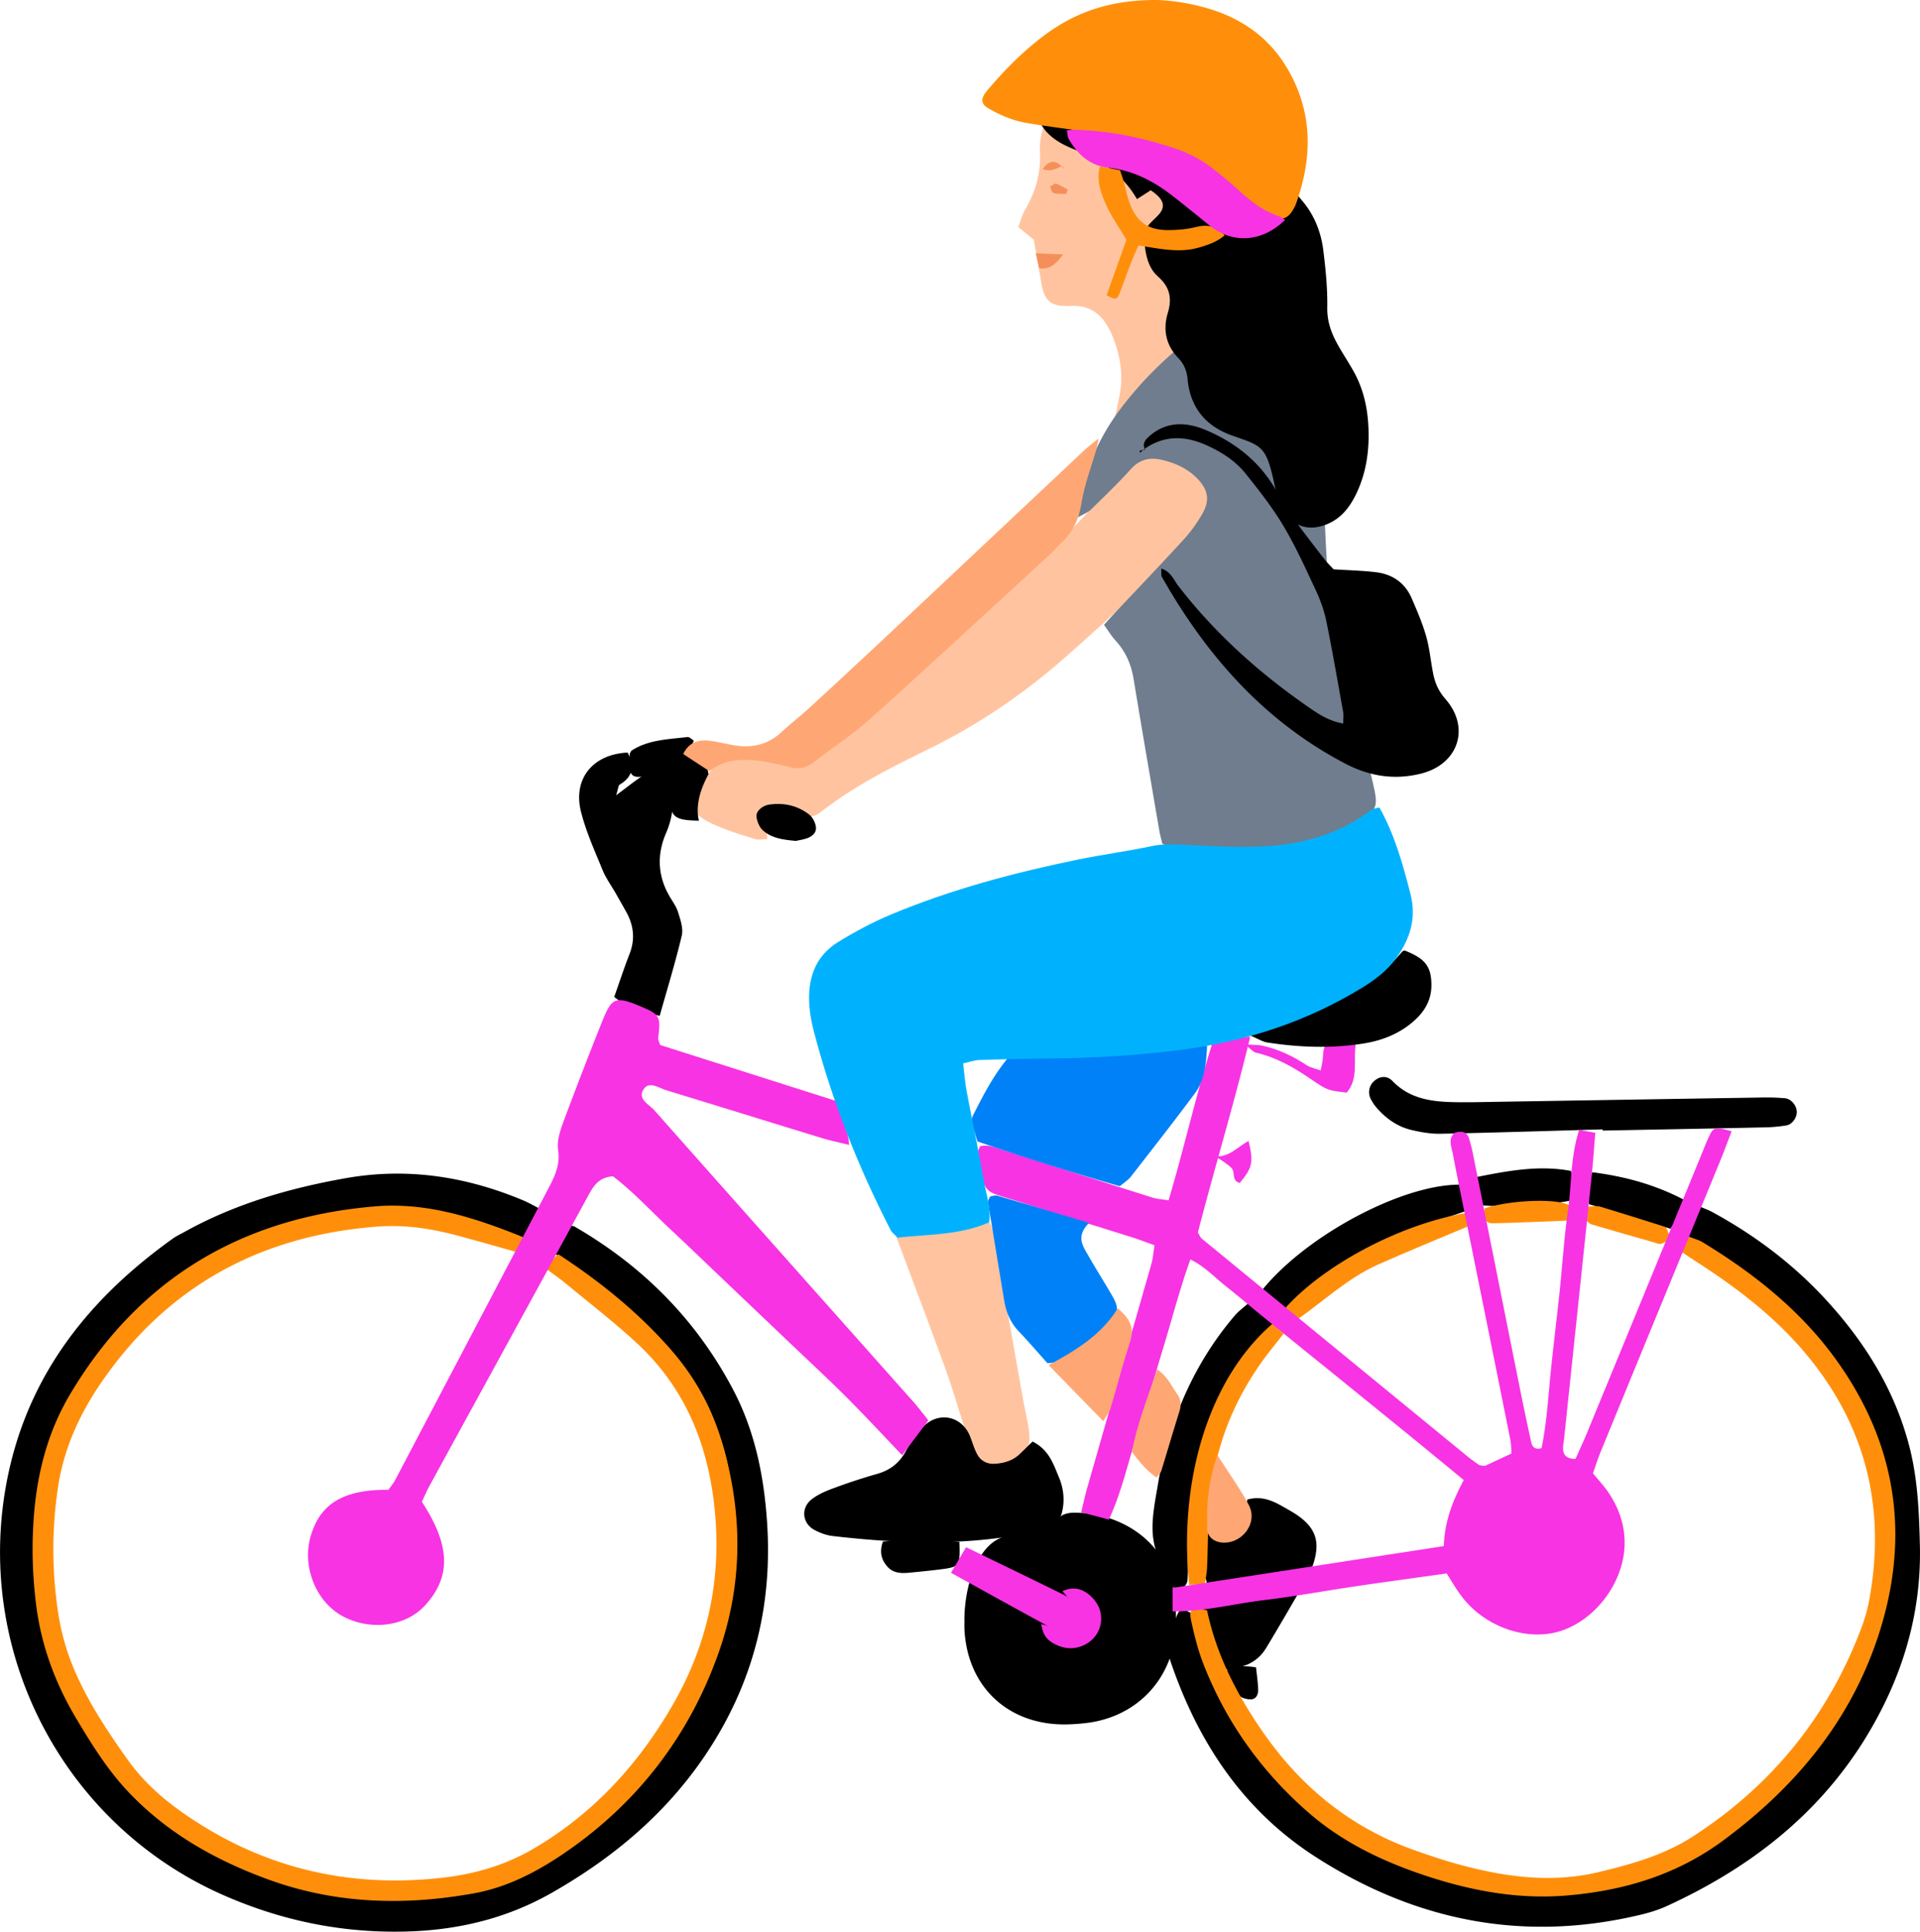
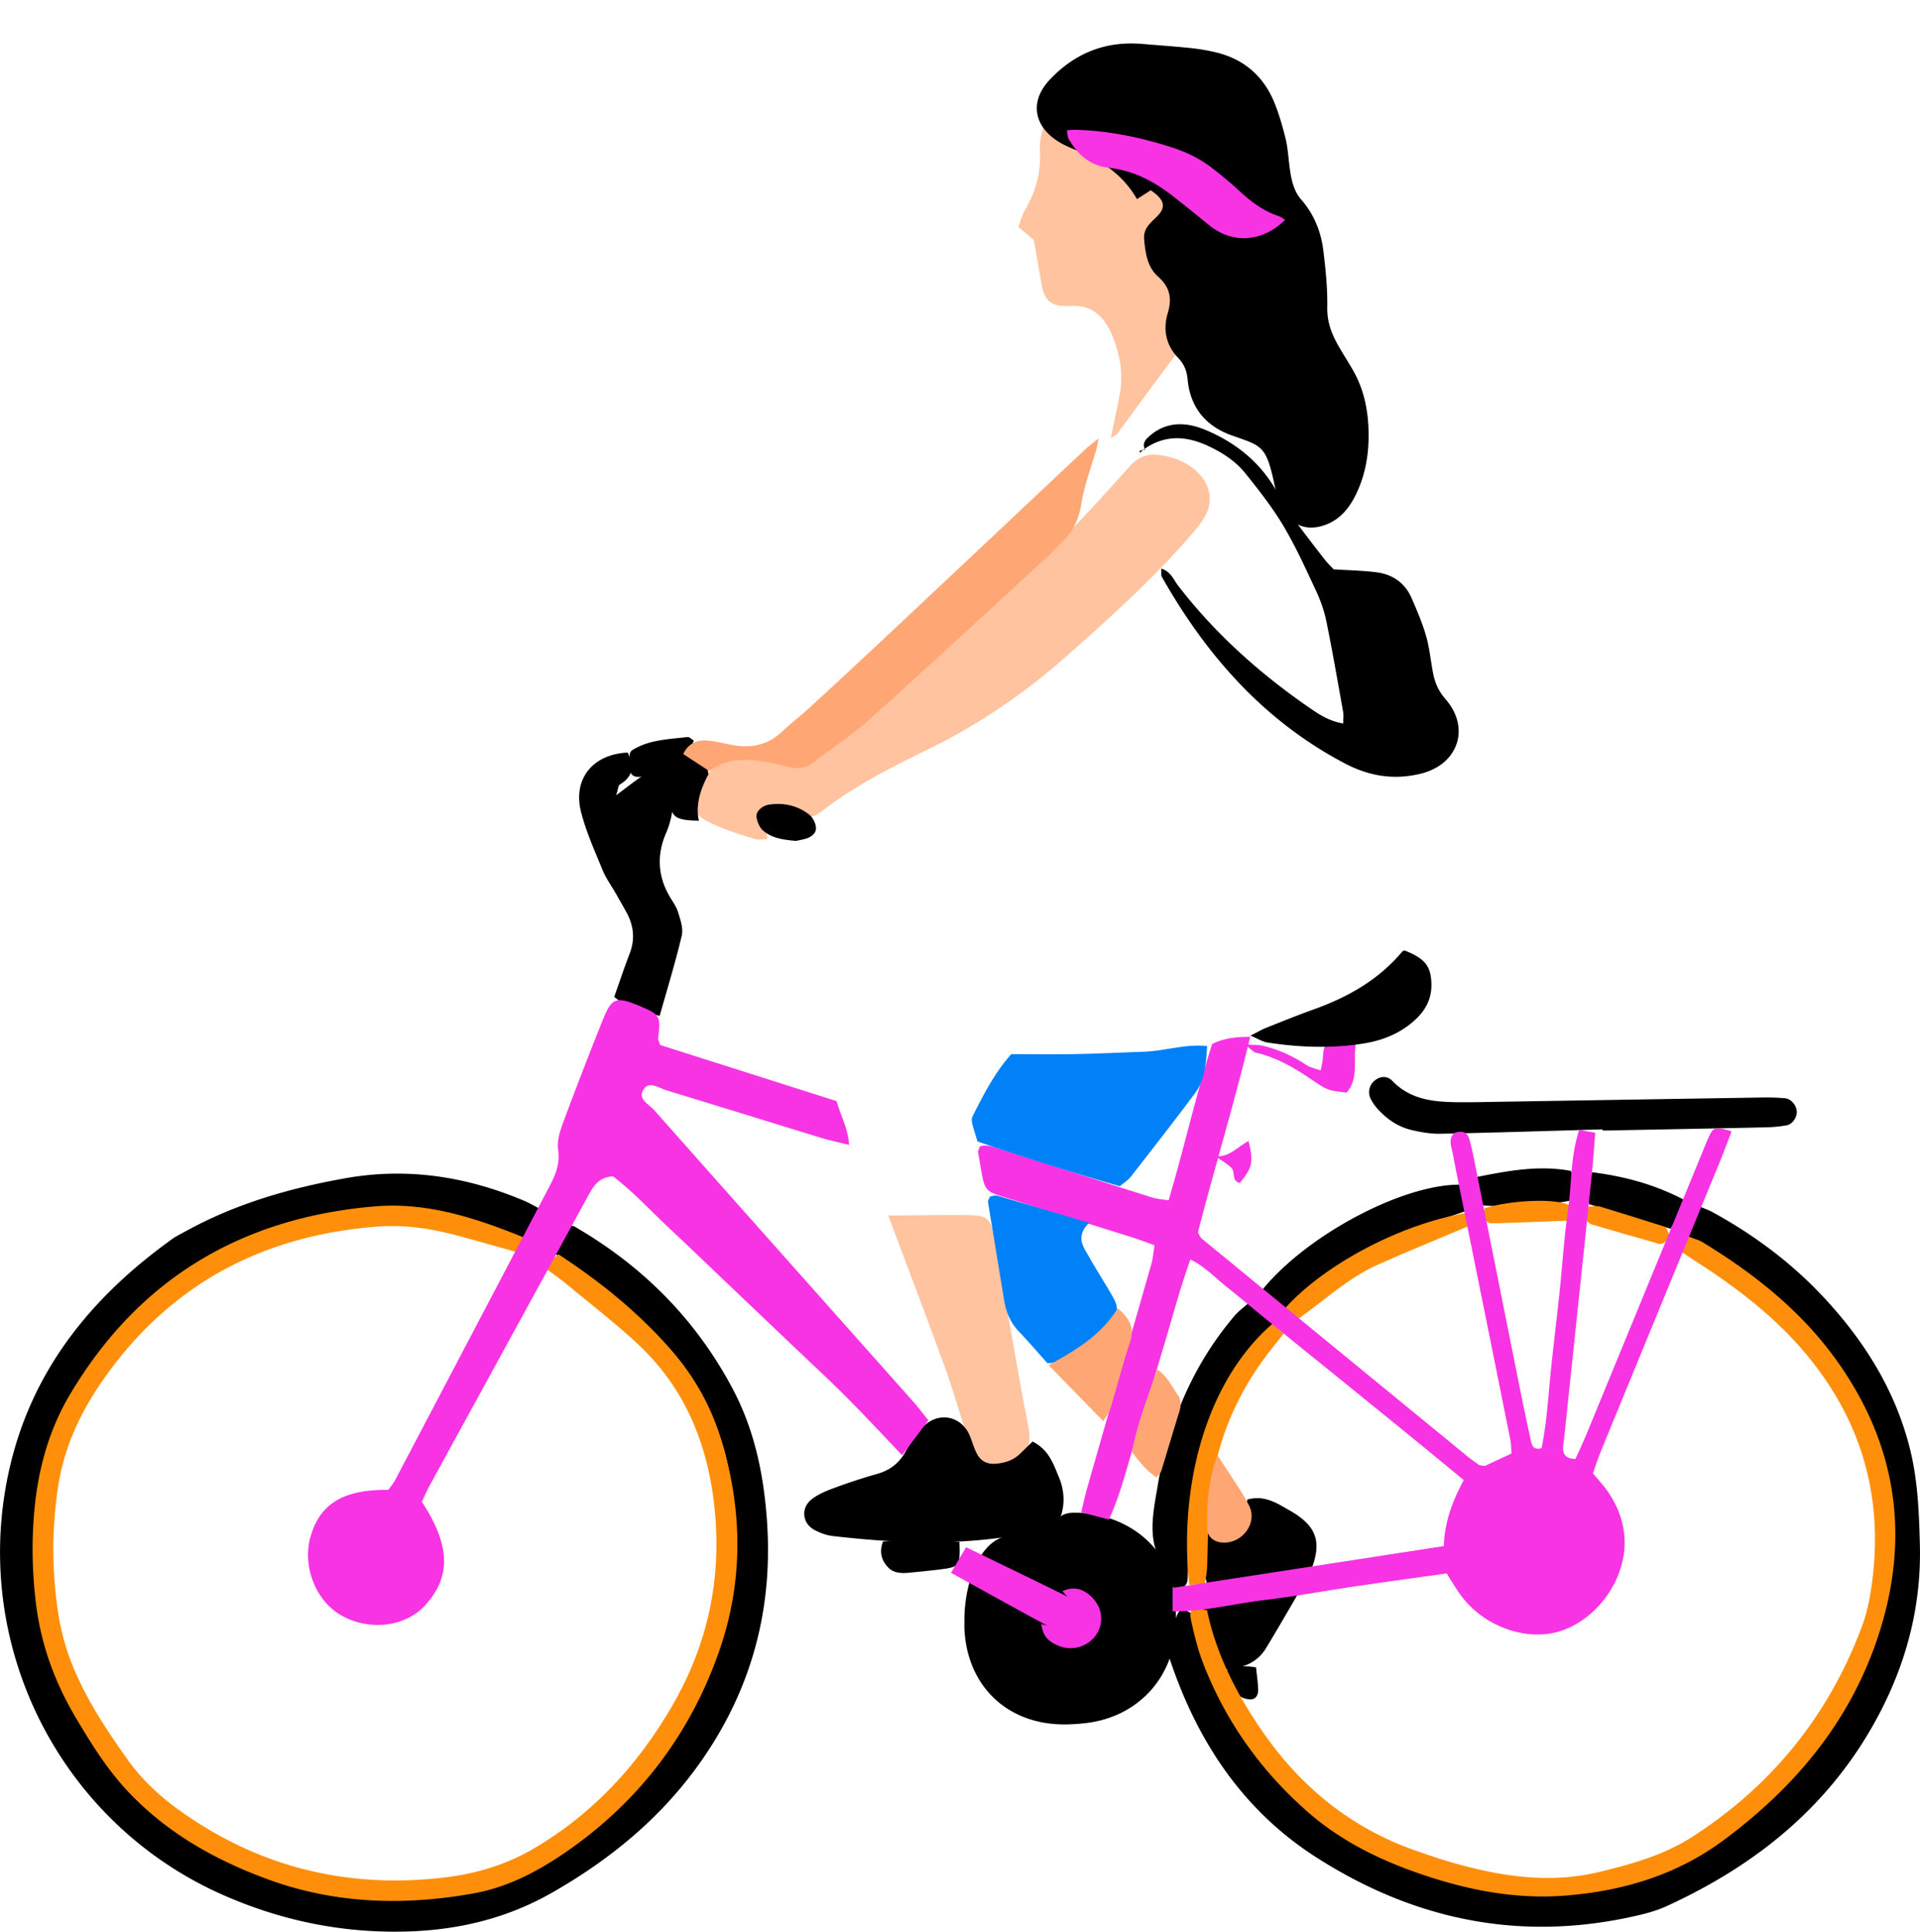
<svg xmlns="http://www.w3.org/2000/svg" width="159" height="160" viewBox="0 0 159 160" fill="none">
  <g clip-path="url(#clip0_8_3673)">
    <path d="M63.518 69.507c.11-.622-.353-.742-.527-1.043-.431-.76-.11-1.533.739-1.697.75-.147 1.52-.161 2.125.386.746.681 1.438.633 2.197.041 2.731-2.12 5.815-3.664 8.891-5.173 4.196-2.06 7.992-4.66 11.465-7.75 3.296-2.926 6.574-5.872 9.521-9.16.596-.667 1.205-1.334 1.7-2.077.918-1.368.661-2.915-.567-4.027-.928-.838-2.05-1.218-3.258-1.338-.952-.096-1.69.315-2.341 1.05-3.518 3.97-7.177 7.812-11.116 11.364-3.935 3.548-7.7 7.295-11.91 10.538-.65.503-1.272 1.044-1.947 1.51-1.978 1.358-2.046 1.871-4.236 1.002-.801-.318-1.766-.253-2.66-.298-1.369-.068-2.491.4-3.19 1.65-.037.065-.071.13-.116.191-1.368 2.053-1.197 2.734 1.058 3.713 1.023.445 2.095.773 3.162 1.101.315.096.688.014 1.013.014l-.003.003zm20.811-50.702c.496.407.835.688 1.28 1.05.195 1.116.417 2.351.626 3.593.205 1.229.647 1.923 2.033 1.893.075 0 .15.017.222.01 2.112-.195 3.132 1.088 3.772 2.833.55 1.495.763 3.038.441 4.623-.219 1.088-.445 2.176-.712 3.483.308-.222.48-.294.575-.424 1.646-2.214 3.255-4.462 4.935-6.649 1.434-1.861 2.615-3.808 2.895-6.203a14.175 14.175 0 00-.359-5.331c-.79-2.977-1.848-5.84-3.936-8.198-.345-.39-.715-.763-1.084-1.133-1.52-1.523-3.306-1.954-5.343-1.26-2.053.699-3.09 2.242-3.477 4.292a4.682 4.682 0 00-.078 1.115c.102 1.773-.353 3.394-1.25 4.914-.219.373-.321.817-.544 1.402l.004-.01zm-10.77 81.874c1.666 4.451 3.227 8.544 4.723 12.663.66 1.817 1.177 3.689 1.786 5.523.209.633.431 1.276.773 1.841.497.817 1.417 1.091 2.345.828 1.653-.469 2.265-1.413 2.009-3.172-.12-.811-.319-1.608-.462-2.412-.736-4.103-1.445-8.212-2.208-12.311-.564-3.046-.332-3.001-3.5-3.005-1.774 0-3.546.028-5.466.045z" fill="#FFC49F" />
    <path d="M112.303 86.267c-.695-.13-1.051-.24-1.41-.257-.808-.034-1.119.205-1.273.94-.062.292-.052.596-.093.89-.027.22-.085.435-.161.818-.421-.15-.838-.222-1.16-.434-1.133-.753-2.344-1.321-3.668-1.619-.35-.078-.719-.054-1.441-.102.489.38.674.633.907.684 1.711.394 3.182 1.246 4.609 2.228 1.359.93 1.38.896 2.909 1.08 1.037-1.21.5-2.672.777-4.228h.004zm-8.905 8.239c-.869.438-1.55 1.328-2.724 1.276.445.318.941.582 1.317.965.322.325-.027 1.078.681 1.228 1.054-1.283 1.147-1.693.726-3.473v.004z" fill="#F733E4" />
-     <path d="M91.423 51.749c.339.469.603.913.945 1.29.835.913 1.307 1.964 1.506 3.185.69 4.195 1.416 8.387 2.132 12.575.061.36.16.712.25 1.091.325.106.602.264.882.274 3.501.14 7.009.438 10.49-.308 1.694-.362 3.302-.937 4.798-1.8 1.54-.886 1.721-1.18 1.341-2.88a150.022 150.022 0 00-1.803-7.155c-.657-2.371-1.492-4.698-1.742-7.165-.151-1.485-.267-2.97-.353-4.459-.14-2.46-.222-4.92-.362-7.38-.185-3.237-.972-6.34-2.252-9.307-.38-.88-.869-1.748-1.475-2.488-1.106-1.344-2.615-1.68-4.24-.999-.818.343-1.62.787-2.328 1.318-2.467 1.837-4.66 3.962-6.505 6.436-1.588 2.125-2.639 4.5-3.241 7.072-.117.496-.1 1.02-.168 1.786.476-.277.808-.397 1.034-.619 1.119-1.095 2.255-2.183 3.302-3.346.75-.832 1.598-1.02 2.621-.774 1.11.267 2.119.726 2.92 1.564.859.9 1.03 1.752.42 2.847a11.882 11.882 0 01-1.563 2.17c-1.81 1.984-3.672 3.924-5.514 5.881-.352.373-.694.756-1.095 1.194v-.003z" fill="#6F7D8E" />
    <path d="M94.158 16.489c.414-.267.776-.496 1.136-.729 1.081.725 1.297 1.338.62 2.063-.559.596-1.257 1.03-1.164 2.023.106 1.142.273 2.289 1.153 3.065.986.87 1.167 1.81.808 3.001-.418 1.39-.161 2.672.859 3.733.493.513.712 1.075.78 1.786.216 2.313 1.499 3.867 3.658 4.633 2.519.897 2.851.8 3.566 4.226a7.08 7.08 0 00.801 2.073c.719 1.229 1.934 1.602 3.282 1.143 1.294-.441 2.081-1.413 2.646-2.583.896-1.861 1.136-3.85.999-5.885-.103-1.506-.465-2.96-1.205-4.277-1.054-1.886-2.221-3.18-2.183-5.318.027-1.557-.134-3.127-.322-4.674-.191-1.58-.784-3.045-1.848-4.253-1.122-1.273-.883-3.476-1.293-5.088-.257-1.01-.541-2.022-.938-2.98-.921-2.217-2.587-3.606-4.935-4.14a16.912 16.912 0 00-1.985-.329c-1.335-.137-2.676-.229-4.014-.342-3.03-.253-5.572.763-7.646 2.963-1.584 1.68-1.4 3.648.48 4.972.482.339 1.036.592 1.584.814 2.105.849 3.96 2.005 5.157 4.106l.004-.003zM47.07 101.493c-.404.801-.766 1.512-1.167 2.303.698.492 1.3.917 1.906 1.341 2.944 2.07 5.712 4.328 8.015 7.127 2.687 3.264 4.316 6.984 4.781 11.168.589 5.266.25 10.447-1.892 15.384-1.906 4.394-4.71 8.134-8.337 11.251a40.338 40.338 0 01-7.187 4.951c-2.751 1.475-5.753 2.07-8.836 2.248a27.413 27.413 0 01-6.475-.397c-4.757-.856-9.223-2.402-13.193-5.276-3.648-2.642-6.516-5.909-8.542-9.923-1.698-3.36-2.998-6.833-3.203-10.648-.428-7.87 1.386-14.973 7.03-20.78 1.248-1.283 2.467-2.624 3.863-3.736 4.572-3.638 9.883-5.475 15.64-6.135.37-.042.746-.035 1.119-.079 4.038-.486 7.885.246 11.605 1.796.404.168.818.312 1.252.479.784-.67.948-1.546 1.345-2.405-.581-.298-1.026-.561-1.502-.756-4.726-1.975-9.6-2.724-14.689-1.817-4.664.828-9.161 2.131-13.323 4.444-.325.182-.67.339-.971.555-7.334 5.245-12.45 11.911-13.916 21.077-2.22 13.913 5.223 27.62 18.077 33.286 4.819 2.125 9.798 3.148 15.024 3.032 4.312-.096 8.398-1.041 12.214-3.217 5.425-3.093 10.004-7.035 13.327-12.366 3.518-5.645 4.941-11.777 4.483-18.401-.267-3.85-1.027-7.545-2.844-10.974-3.056-5.765-7.485-10.199-13.121-13.45-.058-.034-.14-.027-.48-.089l-.003.007zm53.487 36.94c.596-.099 1.167-.205 1.739-.287 1.105-.161 1.981-.705 2.553-1.646 1.198-1.978 2.348-3.99 3.515-5.988.075-.127.126-.27.184-.407.959-2.395.507-3.733-1.783-5.023-1.016-.575-2.043-1.277-3.466-.883-.134.537-.247 1.105-.418 1.656-.147.476-.565.671-1.064.551a4.193 4.193 0 01-.633-.219c-.883-.363-1.746-.376-2.567.243-.226-2.036.643-6.631 1.742-9.156 1.228-2.83 3.053-5.284 5.154-7.665-.743-.619-1.366-1.136-2.071-1.725-.431.387-.848.685-1.174 1.061-3.227 3.778-5.174 8.175-6.194 13.006-.11.51-.185 1.03-.277 1.543-.647 3.593-.493 4.568 1.174 7.706.215.403.568.527.924.356.212-.103.428-.428.445-.668.054-.797.02-1.598.02-2.511 1.824 2.053 1.992 3.114.945 5.454-.137-.024-.298-.007-.41-.075-1.069-.633-1.23-.596-1.555.397-.044.14 0 .335-.082.434-.972 1.153-.575 2.317-.14 3.545 2.286 6.457 5.972 11.883 11.786 15.637 8.303 5.355 17.297 7.144 26.995 4.811.723-.175 1.448-.397 2.122-.705 6.732-3.086 12.42-7.418 16.386-13.793 3.063-4.951 4.73-10.285 4.583-16.147-.069-2.692-.175-5.368-.839-8.003-1.201-4.763-3.713-8.783-6.998-12.345-2.707-2.933-5.87-5.304-9.377-7.213-.257-.14-.538-.236-.911-.4-.664.663-.883 1.509-1.177 2.446.568.356 1.126.712 1.691 1.061 3.388 2.09 6.481 4.53 9.164 7.49 3.902 4.304 5.695 9.396 5.729 15.144a50.86 50.86 0 01-.195 4.701c-.472 5.636-2.857 10.471-6.358 14.803-3.101 3.835-6.989 6.726-11.301 9.05-2.539 1.368-5.335 1.995-8.186 2.104-8.723.339-16.526-2.08-23.063-8.051-2.919-2.669-4.976-5.94-6.533-9.543-.082-.188-.048-.428-.082-.753l.003.007zm-15.051-19.031c-.434.421-.746.732-1.064 1.033-.568.544-1.284.75-2.036.801-.644.045-1.185-.222-1.49-.797-.242-.455-.386-.962-.574-1.448-.67-1.727-2.629-2.145-3.936-.78-.558.585-1.016 1.29-1.406 2.002-.538.982-1.304 1.564-2.372 1.865a48.113 48.113 0 00-3.604 1.184c-.623.229-1.26.499-1.78.896-.954.722-.82 2.033.234 2.577.455.236.968.427 1.475.486 5.646.65 11.283.852 16.885-.387.431-.096.893-.202 1.25-.445.345-.233.711-.606.82-.989.288-1.023.196-2.077-.222-3.062-.455-1.078-.804-2.245-2.173-2.943l-.007.007z" fill="#000" />
    <path d="M121.385 100.306c-.181-.815-.338-1.516-.489-2.187-4.774-.027-12.673 4.182-16.341 8.688.489.732 1.17 1.238 1.926 1.598 1.513-1.222 2.944-2.413 4.415-3.552 1.554-1.201 3.344-1.981 5.154-2.682 1.722-.671 3.491-1.225 5.332-1.862l.003-.003zM57.063 62.455c.13-.376.247-.715.39-1.122-.177-.103-.362-.305-.523-.288-1.612.192-3.272.223-4.654 1.14-.062.127-.12.191-.124.26-.17 1.926.117 2.176 1.9 1.676.49-.136.979-.266 1.642-.448-.058.801-.12 1.451-.154 2.105-.099 1.864.223 2.162 2.338 2.196-.263-1.1 0-2.379.787-3.839-.041-1.016-1.078-1.119-1.598-1.683l-.004.003zm65.151 35.048c.16.93.28 1.632.393 2.3 1.458.225 5.486.027 7.358-.346.284-.763.291-1.557.134-2.474-2.646-.5-5.195-.02-7.889.52h.004zm9.65-.41c-.396 1.026-.42 1.813-.27 2.645l6.749 2.032c.226-.359.482-.705.667-1.084.188-.387.305-.805.483-1.294-2.427-1.273-4.887-1.947-7.625-2.3h-.004zM65.913 69.65c.24-.054.53-.102.812-.184.455-.133.869-.441.848-.896-.02-.384-.26-.87-.561-1.102-.972-.756-2.118-1.006-3.34-.821-.537.082-1.082.547-1.027.995.048.397.24.87.527 1.13.743.673 1.722.78 2.741.879zm13.953 64.592c0 .226-.01.448 0 .674.223 4.818 3.669 8.017 8.515 7.907a16.608 16.608 0 001.564-.113c4.216-.496 7.214-3.668 7.43-7.921a15.28 15.28 0 00-.15-2.905c-.617-4.325-4.587-6.655-8.365-6.593-.353.007-.787.099-1.04.318-1.137.982-2.526 1.338-3.926 1.499-1.458.167-2.265 1.006-2.909 2.159-.705 1.273-1.132 3.182-1.122 4.975h.003zM94.77 37.187c1.718-1.201 3.484-1.095 5.308-.236 1.171.55 2.245 1.245 3.043 2.24 1.119 1.393 2.234 2.813 3.148 4.343 1.03 1.728 1.865 3.575 2.717 5.403.377.804.678 1.666.856 2.535.507 2.487.938 4.989 1.386 7.49.051.28.007.575.007.961-1.253-.205-2.17-.862-3.066-1.488-4.008-2.796-7.605-6.036-10.6-9.92-.383-.495-.602-1.176-1.403-1.42.021.288-.034.531.055.692 3.683 6.501 8.457 11.935 15.175 15.456 1.992 1.043 4.055 1.389 6.287.83 3.059-.762 4.12-3.77 2.015-6.179-.588-.674-.866-1.348-1.023-2.148-.198-1.027-.291-2.077-.578-3.077-.308-1.067-.753-2.104-1.198-3.127-.551-1.273-1.588-1.978-2.937-2.145-1.105-.137-2.221-.158-3.524-.243-.182-.199-.497-.503-.767-.849a182.74 182.74 0 01-2.844-3.74 11.184 11.184 0 01-.924-1.526c-1.324-2.58-3.433-4.318-6.047-5.42-1.663-.701-3.364-.745-4.808.63-.278.264-.449.595-.213.992l-.054-.061-.01.007z" fill="#000" />
    <path d="M51.023 65.867c.174-.534.178-.815.304-.887 1.133-.674 1.212-1.577.65-2.648-2.88.133-4.554 2.17-3.86 4.914.418 1.649 1.133 3.23 1.783 4.814.281.684.73 1.297 1.099 1.947.294.516.592 1.036.88 1.557.605 1.108.725 2.24.256 3.442-.458 1.18-.852 2.385-1.27 3.562.883.725 1.708 1.074 3.765 1.57.62-2.207 1.297-4.407 1.828-6.641.14-.592-.11-1.314-.302-1.937-.15-.49-.479-.92-.739-1.375-.958-1.677-1.016-3.425-.27-5.16a6.89 6.89 0 00.585-2.792c.004-.938.257-1.875.418-2.919-1.157-.175-1.975.36-2.773.845-.729.445-1.389 1-2.354 1.708zm81.694 27.773c4.483-.085 8.97-.168 13.453-.267a11.899 11.899 0 001.779-.164c.497-.089.887-.695.846-1.174-.041-.503-.469-1.026-.983-1.074a17.953 17.953 0 00-2.012-.058c-7.176.113-14.353.232-21.526.349-1.123.017-2.242.048-3.364.04-2.04-.016-4.039-.143-5.599-1.761-.442-.459-1.003-.394-1.431-.065a1.233 1.233 0 00-.342 1.601c.137.26.308.513.507.732.759.856 1.68 1.51 2.796 1.78.79.191 1.622.338 2.429.325 4.484-.09 8.963-.236 13.447-.363v.1zm-16.383-14.918c-.068.027-.161.034-.202.082-1.968 2.357-4.531 3.798-7.378 4.814-1.331.476-2.639 1.01-3.953 1.533-.329.13-.637.318-1.246.626.654.274 1.006.507 1.383.565 2.662.414 5.335.51 8.005.082 1.567-.253 3.011-.832 4.206-1.916.862-.78 1.396-1.718 1.389-2.926-.007-1.53-.5-2.183-2.207-2.853l.003-.007zm-36.882 48.995a32.665 32.665 0 00-6.335-.035c-.318.887-.11 1.574.432 2.139.444.465 1.07.499 1.676.445.969-.093 1.938-.185 2.9-.315 1.317-.181 1.399-.318 1.327-2.234zm24.565 10.384c-.887-.15-1.69-.114-2.409.11.058.848.541 1.529.999 2.186.165.236.64.356.976.353.431 0 .619-.401.609-.791-.014-.585-.106-1.17-.175-1.858zM94.825 37.252c-.15.023-.301.047-.448.078-.004 0 .017.113.027.171.12-.106.24-.215.366-.318l.058.069h-.003z" fill="#000" />
    <path d="M42.97 103.758c.202-.335.387-.637.548-.903-.14-.202-.195-.387-.308-.432-3.905-1.57-7.889-2.867-12.17-2.504-11.03.934-19.552 5.991-25.25 15.585-1.83 3.083-2.703 6.478-2.98 10.009-.192 2.453-.13 4.92.178 7.38.427 3.401 1.584 6.522 3.326 9.441 1.263 2.118 2.563 4.215 4.264 6.025 3.248 3.459 7.262 5.714 11.667 7.319 5.554 2.022 11.276 2.176 17.022 1.133 2.666-.483 5.103-1.725 7.341-3.241 6.143-4.154 10.483-9.792 12.926-16.752 2.064-5.875 1.982-11.897.103-17.847-.842-2.662-2.221-5.061-4.062-7.169-2.721-3.117-5.91-5.68-9.333-7.917-.465.349-.771.773-.917 1.272.5.377 1.047.753 1.56 1.174 1.955 1.618 3.97 3.172 5.832 4.893 4.168 3.849 6.06 8.766 6.516 14.337.459 5.615-.732 10.826-3.552 15.695-2.824 4.879-6.506 8.903-11.39 11.798-2.296 1.362-4.777 2.118-7.392 2.436-7.974.968-15.287-.773-21.875-5.43-1.722-1.218-3.251-2.618-4.48-4.353-1.602-2.258-3.131-4.554-4.257-7.1a19.464 19.464 0 01-1.455-4.927 34.753 34.753 0 01-.03-10.487c.472-3.182 1.769-6.029 3.548-8.633 5.514-8.065 13.269-12.246 22.954-12.971 2.265-.168 4.473.178 6.65.766 1.645.445 3.288.914 5.02 1.4l-.004.003zm96.783-1.372c-.236.531-.383.856-.565 1.263.476.315.9.599 1.331.876 3.536 2.279 6.831 4.828 9.473 8.15 4.662 5.861 6.14 12.496 4.812 19.805a13.747 13.747 0 01-.664 2.367c-2.758 7.302-7.433 13.061-13.994 17.287-2.361 1.519-5.01 2.261-7.713 2.912-3.916.944-7.721.424-11.51-.592-1.225-.329-2.429-.736-3.627-1.154-5.339-1.857-9.518-5.231-12.717-9.85-2.143-3.094-3.854-6.392-4.62-10.077-1.294-.257-1.53-.113-1.305.913.257 1.164.541 2.334.969 3.443 1.862 4.831 4.791 8.937 8.679 12.348 2.738 2.399 5.945 3.976 9.37 5.146 3.926 1.342 7.93 2.122 12.105 1.769 4.709-.396 9.083-1.71 12.926-4.554 5.852-4.325 10.383-9.697 12.741-16.646 2.803-8.267 1.732-16.068-3.408-23.196-2.933-4.064-6.787-7.12-11.037-9.707-.308-.188-.678-.28-1.246-.506v.003zm-41.266 28.886c.476-.031.835-.051 1.29-.079.069-.469.164-.893.181-1.321.093-2.012.048-4.041.274-6.035.507-4.476 2.214-8.493 5.01-12.038.322-.407.644-.814 1.061-1.345-.338-.304-.633-.567-.917-.821-5.482 4.732-7.789 13.382-6.9 21.639z" fill="#FF8F0B" />
    <path d="M80.003 128.151l-1.25 2.114c2.694 1.489 5.353 2.967 8.03 4.418.451.243.961.404 1.461.527.558.14 1.023-.082 1.338-.568.339-.527.291-1.198-.181-1.629-.38-.346-.804-.671-1.263-.9-2.66-1.317-5.336-2.604-8.135-3.962z" fill="#F733E4" />
    <path d="M106.478 108.288l.965.992c2.225-1.56 4.182-3.425 6.626-4.52 2.436-1.091 4.914-2.094 7.529-3.199-.052-.308-.113-.701-.178-1.095-5.442.924-11.694 4.243-14.942 7.826v-.004zm16.468-8.208c-.092.715-.031 1.252.688 1.238 2.053-.044 4.107-.143 6.297-.225.038-.462.072-.869.103-1.219-.887-.646-4.887-.51-7.088.206zm8.614-.154c-.11.353-.219.688-.329 1.037.213.174.36.383.551.441 1.712.51 3.433.996 5.151 1.485.212.062.462.185.643.127.243-.079.548-.27.616-.483.076-.222-.068-.54-.178-.787-.048-.106-.243-.167-.383-.212-1.704-.54-3.405-1.081-5.116-1.594-.271-.082-.582-.01-.962-.01l.007-.004z" fill="#FF8F0B" />
    <path d="M119.572 128.055c-7.673 1.184-15.045 2.32-22.468 3.463v1.95c2.663.011 5.117-.646 7.608-.944 2.522-.301 5.021-.767 7.533-1.136 2.505-.37 5.013-.708 7.559-1.068.332.531.596.972.88 1.396.209.308.431.613.674.893 1.988 2.293 5.298 3.323 7.902 2.471 2.824-.924 5.093-3.867 5.267-6.922.096-1.694-.431-3.244-1.393-4.636-.339-.49-.749-.924-1.218-1.496.205-.578.4-1.204.65-1.81 3.289-8.017 6.588-16.027 9.877-24.04.335-.815.636-1.646.955-2.478-1.294-.366-1.486-.342-1.804.302-.263.533-.472 1.094-.701 1.649-3.152 7.668-6.301 15.339-9.456 23.003-.308.753-.657 1.489-.965 2.184-.664-.004-.993-.257-1.03-.787-.021-.295.054-.592.085-.89.756-7.206 1.52-14.416 2.269-21.622.123-1.187.202-2.378.312-3.712l-1.328-.243c-.74 2.238-.62 4.496-.935 6.689-.314 2.218-.455 4.459-.687 6.69-.226 2.155-.493 4.304-.716 6.46-.229 2.196-.339 4.41-.783 6.528-.678.171-.798-.236-.873-.578a234.649 234.649 0 01-1.01-4.824c-1.249-6.224-2.488-12.452-3.737-18.676a16.131 16.131 0 00-.363-1.522c-.195-.65-.67-.712-1.245-.51-.521.523-.233 1.14-.127 1.69.489 2.566 1.027 5.126 1.543 7.688 1.079 5.345 2.16 10.69 3.228 16.034.072.353.061.722.096 1.136l-2.198 1.023c-.174-.017-.246-.017-.318-.034-.072-.014-.154-.027-.212-.068-.305-.216-.613-.431-.9-.668-7.344-6.015-14.685-12.03-22.023-18.052-.106-.089-.16-.243-.321-.5 1.355-5.283 2.991-10.61 4.332-16.212-1.221.01-2.149.1-3.152.596-1.334 4.195-2.3 8.56-3.607 12.947-.527-.089-.961-.11-1.358-.236-4.131-1.307-8.258-2.628-12.386-3.945-.623-.198-1.242-.469-1.882-.29-.072.229-.171.372-.15.492.684 3.74.147 3.028 3.63 4.164 3.053.996 6.126 1.93 9.19 2.898.56.178 1.108.39 1.793.637-.09.554-.123 1.06-.257 1.536-1.762 6.176-3.542 12.349-5.308 18.525-.181.633-.318 1.276-.51 2.053.822.215 1.51.393 2.3.602 1.071-2.347 1.588-4.753 2.337-7.076.78-2.416 1.465-4.862 2.204-7.291.709-2.337 1.318-4.705 2.204-7.176 1.222.606 2.023 1.496 2.937 2.218.937.742 1.848 1.519 2.772 2.275.924.756 1.855 1.512 2.782 2.265.986.801 1.978 1.598 2.964 2.395.931.753 1.858 1.506 2.785 2.259l2.786 2.261c.928.756 1.855 1.509 2.779 2.269.921.753 1.838 1.512 2.834 2.333-.917 1.711-1.588 3.425-1.653 5.475l.007-.007zm-87.409-4.66c-3.748-.031-5.668 1.16-6.444 3.873-.712 2.495.448 5.39 2.638 6.58 2.293 1.249 5.216.88 6.82-.859 2.194-2.374 2.136-4.968-.242-8.605.198-.414.397-.89.643-1.338 4.37-7.996 8.754-15.982 13.114-23.982.442-.811.877-1.564 2.07-1.636 1.695 1.29 3.207 2.943 4.833 4.462 1.64 1.53 3.251 3.09 4.873 4.633 1.568 1.495 3.139 2.987 4.706 4.482 1.622 1.547 3.272 3.07 4.856 4.65 1.575 1.571 3.084 3.203 4.679 4.873.76-1.01 1.427-1.899 2.173-2.888-.431-.534-.822-1.061-1.256-1.55-7.146-8.041-14.305-16.075-21.437-24.13-.442-.5-1.472-.95-.856-1.792.462-.627 1.246-.052 1.858.136 4.285 1.307 8.563 2.638 12.848 3.949.69.212 1.403.356 2.279.575-.1-1.413-.705-2.433-1.04-3.63-4.912-1.56-9.805-3.118-14.604-4.644-.095-.297-.191-.438-.174-.56.226-1.766.147-1.962-1.318-2.584-2.234-.948-2.508-.842-3.353 1.286a366.445 366.445 0 00-3.145 8.147c-.281.76-.579 1.629-.466 2.385.171 1.143-.199 2.043-.684 2.974-4.271 8.133-8.54 16.263-12.813 24.393-.137.26-.336.485-.558.807v-.007zm54.076 11.12c.116 1.051.646 1.441 1.27 1.732.629.291 1.28.356 1.96.13 1.273-.428 2.009-1.694 1.612-3.025-.14-.465-.483-.938-.859-1.249-.582-.479-1.287-.749-2.235-.318.216.25.367.462.555.633.164.15.376.246.547.387.503.407.784.903.558 1.567-.174.516-.743.763-1.513.619-.571-.106-1.129-.281-1.892-.476h-.004z" fill="#F733E4" />
    <path d="M92.737 98.252c.37-.318.695-.516.918-.8 1.783-2.293 3.576-4.578 5.308-6.912.694-.934.91-2.084.999-3.9-1.79-.192-3.511.413-5.27.472-1.862.061-3.724.157-5.586.191-1.786.034-3.572.007-5.359.007-1.362 1.526-2.238 3.247-3.114 4.961-.264.517-.209.544.315 2.272A250.995 250.995 0 0092.74 98.25l-.004.004zm-2.549 3.032c-2.913-.869-5.257-1.574-7.608-2.255-.185-.054-.414.048-.596.076-.071.181-.184.325-.167.445.438 2.716.893 5.426 1.338 8.143.16.975.51 1.844 1.212 2.577.817.855 1.584 1.755 2.371 2.634 1.198-.024 2.03-.687 2.85-1.29a17.071 17.071 0 002.328-2.066c.74-.787.74-1.266.199-2.207-.63-1.095-1.315-2.163-1.94-3.261-.473-.832-1.13-1.656.01-2.792l.003-.004z" fill="#0081F8" />
-     <path d="M74.329 102.506c2.481-.281 5.1-.185 7.59-1.266.144-1.201-.236-2.276-.427-3.357-.438-2.501-.969-4.985-1.438-7.48-.136-.725-.191-1.464-.297-2.326.51-.11.917-.267 1.328-.281 1.943-.065 3.884-.113 5.828-.13 3.74-.034 7.467-.257 11.177-.753 5.25-.701 10.178-2.33 14.712-5.105 1.095-.67 2.102-1.437 2.851-2.49 1.133-1.592 1.66-3.293 1.15-5.28-.63-2.464-1.304-4.897-2.574-7.162-.26.079-.503.085-.663.205-2.731 2.07-5.887 2.905-9.227 3.032-2.231.085-4.476-.058-6.711-.161-.75-.034-1.461-.038-2.21.12-2.044.43-4.125.705-6.171 1.126-5.278 1.084-10.476 2.467-15.455 4.544-1.51.63-2.968 1.413-4.364 2.268-2.005 1.228-2.587 3.189-2.392 5.427.058.667.192 1.334.36 1.984 1.495 5.732 3.661 11.21 6.368 16.476.096.188.298.325.562.602l.003.007z" fill="#00B2FE" />
    <path d="M90.971 36.317c-.513.421-.852.668-1.156.955-5.336 5.013-10.66 10.036-16 15.049a896.682 896.682 0 01-6.731 6.254c-.77.708-1.602 1.348-2.365 2.06-1.133 1.057-2.46 1.338-3.942 1.092-.661-.113-1.315-.288-1.979-.37-.944-.12-1.748.11-2.217 1.095.722.476 1.396.914 2.173 1.423 1.57-1.231 3.412-1.026 5.27-.653.438.089.88.181 1.311.304.78.226 1.451.072 2.094-.427 1.534-1.191 3.18-2.252 4.62-3.545 5-4.496 9.929-9.068 14.884-13.615.329-.301.616-.654.945-.958.968-.893 1.461-1.96 1.677-3.292.246-1.532.821-3.01 1.249-4.516.055-.199.082-.404.167-.863v.007zm-4.137 76.748c1.619 1.656 3.011 3.086 4.531 4.643.243-.414.48-.681.575-.992.561-1.855 1.034-3.733 1.643-5.57.397-1.198-.052-1.958-1.017-2.782-1.348 2.162-3.354 3.421-5.732 4.701zm8.997.352c-.832 2.44-1.67 4.562-2.094 6.837.609.804 1.198 1.543 2.043 2.121.168-.232.335-.379.393-.564.503-1.622.976-3.254 1.486-4.873.167-.533.174-1.006-.165-1.468-.465-.633-.752-1.413-1.663-2.053zm4.99 7.104c-.811 2.296-.89 4.195-.849 6.104.014.633.524 1.058 1.164 1.129 1.68.189 3.063-1.591 2.293-3.076-.678-1.303-1.554-2.498-2.608-4.157z" fill="#FFA774" />
-     <path d="M88.056 21.077a1154.6 1154.6 0 00-2.28-.102c.11.496.185.831.278 1.238.89.144 1.351-.335 2.002-1.136zm.373-5.375c-.319-.168-.627-.376-.965-.482-.134-.042-.34.15-.514.236.093.184.147.492.28.53.336.092.706.062 1.062.079.044-.12.089-.24.137-.363zm-.507-1.927c-.612-.588-1.112-.43-1.578.23.634.246 1.137-.004 1.636-.288l-.054.058h-.004z" fill="#F48F5B" />
-     <path d="M87.98 13.72l.154.316c-.072-.086-.14-.172-.212-.257l.055-.058h.003z" fill="#F48F5B" />
-     <path d="M95.862 0c-3.795-.024-6.673.944-9.244 2.83-1.803 1.324-3.37 2.901-4.815 4.605a3.49 3.49 0 00-.274.363c-.3.465-.222.848.274 1.146 1.006.599 2.084 1.05 3.241 1.246 1.345.229 2.7.4 4.052.595 1.653.24 3.31.452 4.952.732 2.656.452 4.935 1.773 7.119 3.264.917.627 1.752 1.37 2.638 2.04.524.397 1.051.794 1.619 1.115.63.356 1.167.185 1.567-.417.141-.209.264-.438.346-.67 1.359-3.806 1.389-7.532-.698-11.121-1.383-2.382-3.433-3.952-6.013-4.842A17.478 17.478 0 0095.862 0zm5.554 19.486c-.742-.838-1.516-.896-2.426-.67-.729.18-1.502.239-2.255.242-1.66.01-2.635-.698-3.2-2.275-.206-.568-.315-1.17-.48-1.755-.078-.288-.184-.565-.3-.928-.545-.106-1.075-.205-1.664-.321-.314 1.194.082 2.207.493 3.151.418.962 1.047 1.83 1.698 2.93-.5 1.395-1.072 3-1.64 4.59.712.408.86.384 1.072-.156.331-.849.633-1.708.961-2.56.181-.462.39-.913.603-1.4 1.728.25 3.374.65 5.03.162.722-.213 1.451-.442 2.115-1.01h-.007z" fill="#FF8F0B" />
    <path d="M106.42 18.21c-.178-.106-.332-.24-.51-.301-1.277-.425-2.317-1.201-3.289-2.111a30.805 30.805 0 00-2.327-1.94c-.969-.747-2.06-1.263-3.227-1.643-2.612-.848-5.277-1.39-8.026-1.468-.195-.007-.39.02-.694.041.061.291.054.548.16.732.747 1.287 1.766 2.207 3.317 2.375 2.03.223 3.754 1.13 5.332 2.368.992.78 1.978 1.57 2.953 2.371 1.941 1.591 4.408 1.447 6.307-.42l.004-.004z" fill="#F733E4" />
  </g>
  <defs>
    <clipPath id="clip0_8_3673">
      <path fill="#fff" transform="matrix(-1 0 0 1 159 0)" d="M0 0h159v160H0z" />
    </clipPath>
  </defs>
</svg>